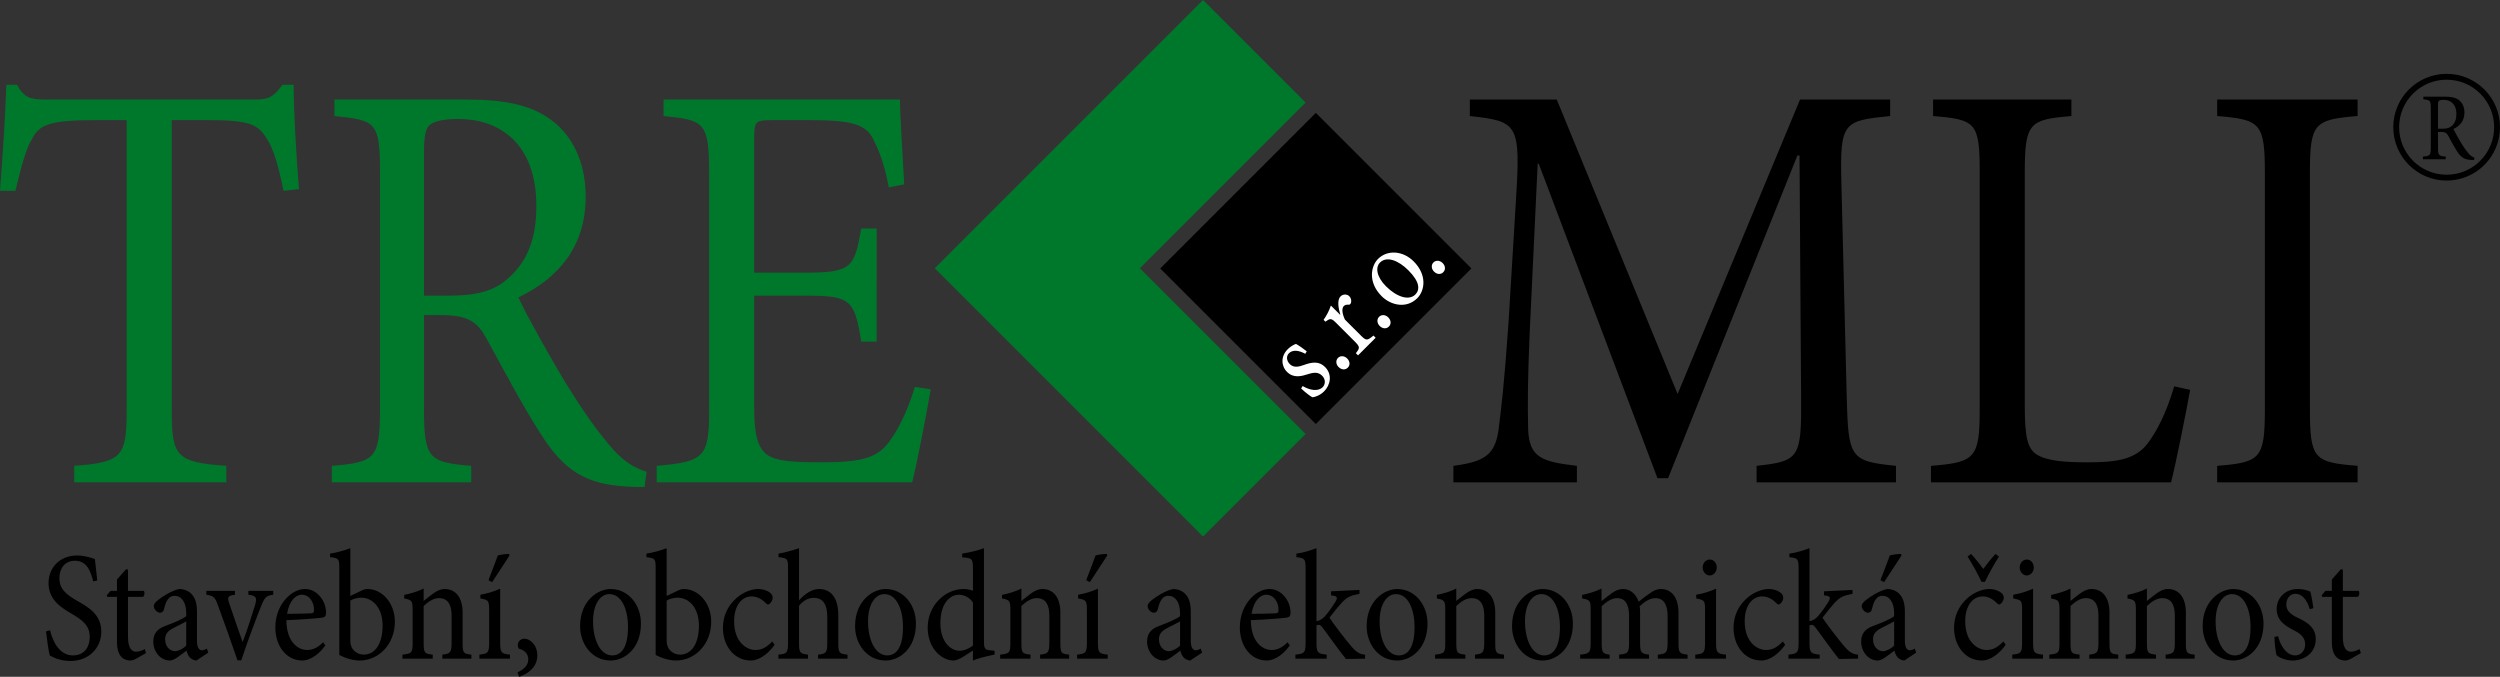
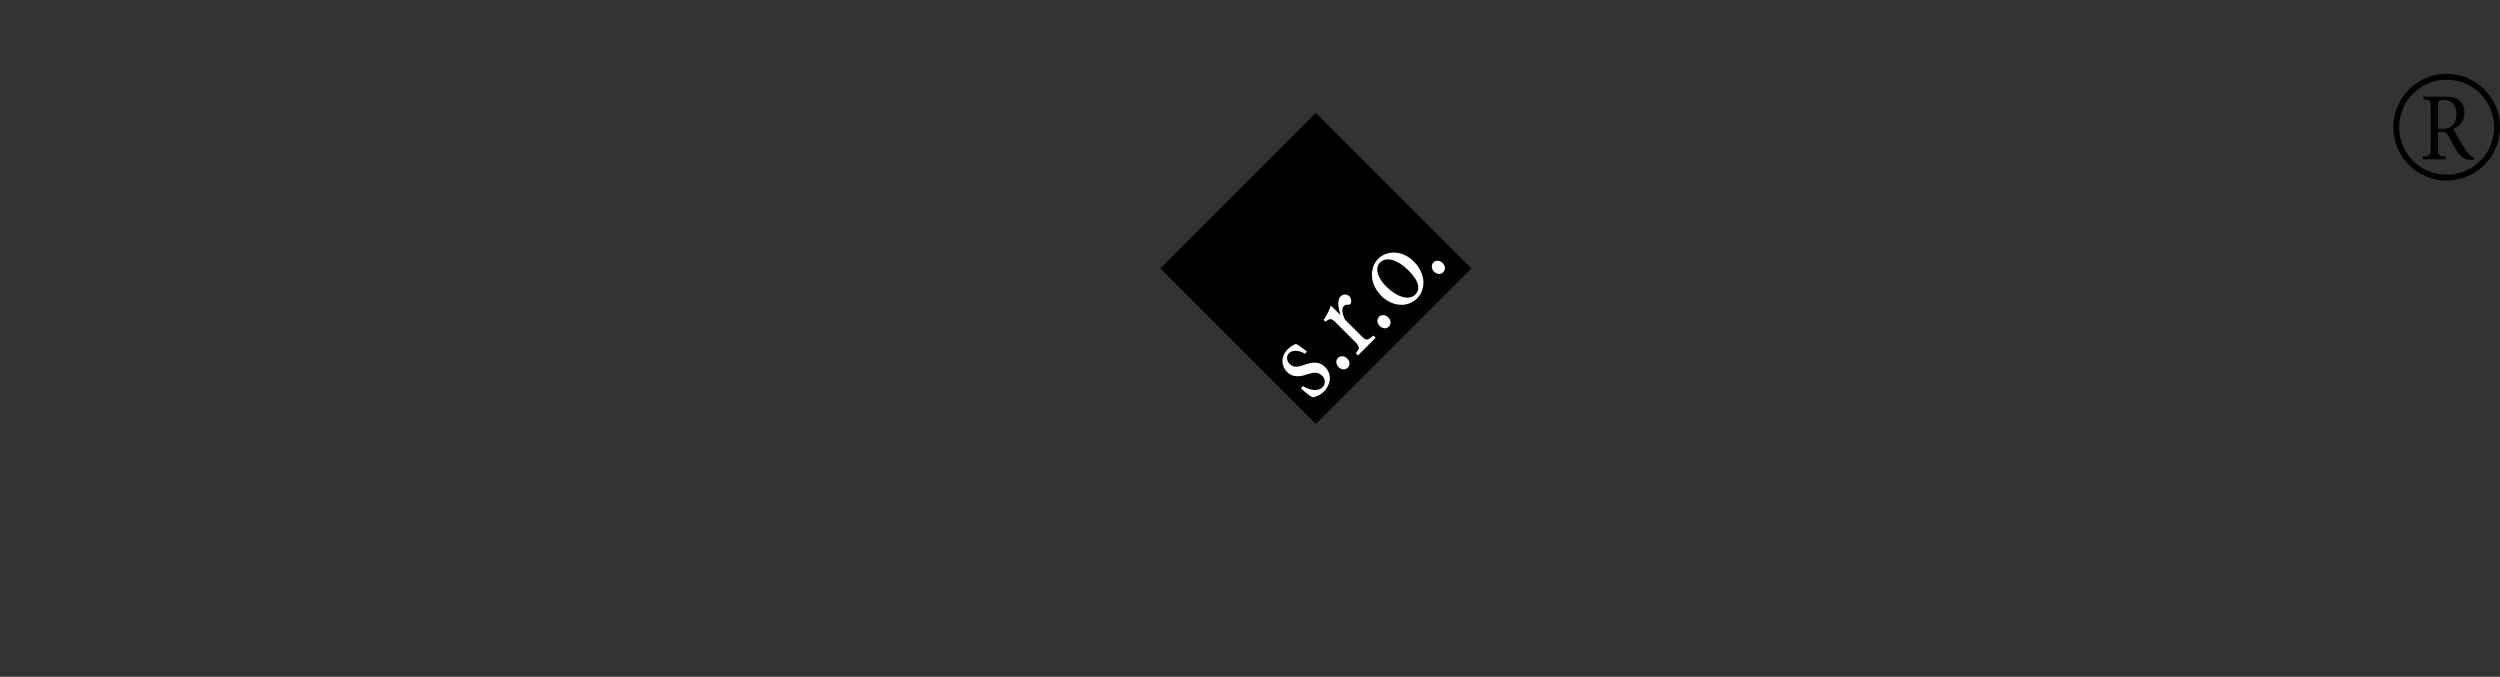
<svg xmlns="http://www.w3.org/2000/svg" version="1.1" id="Vrstva_1" x="0px" y="0px" width="595.629px" height="161.252px" viewBox="0 0 595.629 161.252" enable-background="new 0 0 595.629 161.252" xml:space="preserve">
  <rect x="0" y="0" width="595.629" height="161.252" fill="#333333" stroke="none" />
  <g>
-     <path d="M451.719,114.918v-3.93c-10.986-1.121-11.364-1.824-11.744-16.695l-1.263-50.792c-0.379-14.452,0.505-14.732,11.617-15.855   v-3.929h-21.467l-29.17,70.154l-28.791-70.154h-20.71v3.929c11.492,1.263,12.123,1.824,10.986,20.064l-1.768,29.184   c-1.01,14.592-1.768,20.766-2.4,25.676c-0.883,5.893-3.408,7.436-10.732,8.418v3.93H375.7v-3.93   c-8.335-0.982-11.365-1.963-11.618-8.699c-0.126-5.611-0.126-11.785,0.379-23.29l1.895-39.988h0.253l28.286,74.924h2.524   l30.813-76.889h0.505l0.379,57.246c0.126,14.871-0.379,15.574-10.607,16.695v3.93H451.719z M518.013,92.047   c-1.894,6.455-4.293,10.945-6.439,13.75c-2.905,3.648-7.198,4.351-14.144,4.351c-5.304,0-9.597-0.28-12.123-1.825   c-2.272-1.402-2.903-4.209-2.903-11.785V41.116c0-11.926,1.136-12.628,11.112-13.47v-3.929h-32.959v3.929   c10.229,0.842,11.112,1.544,11.112,13.47v56.122c0,11.926-1.01,12.909-11.617,13.75v3.93h57.203   c1.138-4.35,3.789-17.68,4.546-22.029L518.013,92.047z M561.704,114.918v-3.93c-10.354-0.841-11.365-1.543-11.365-13.609V41.256   c0-11.926,1.011-12.768,11.365-13.61v-3.929h-33.463v3.929c10.354,0.842,11.365,1.684,11.365,13.61v56.123   c0,11.926-1.012,12.769-11.365,13.609v3.93H561.704z" />
-     <path fill="#00782C" d="M71.22,45.043c-0.631-8.138-1.262-18.38-1.262-24.834h-2.652c-2.021,2.666-3.031,3.507-6.44,3.507h-49.88   c-3.536,0-5.177-0.279-6.945-3.507H1.515C1.263,27.927,0.631,37.046,0,45.464h3.662c1.515-6.173,2.525-10.102,4.041-12.487   c1.641-3.227,4.167-4.35,14.648-4.35h7.829V97.66c0,11.084-1.01,12.486-12.501,13.328v3.93H53.92v-3.93   c-11.996-0.842-13.006-2.244-13.006-13.328V28.627h8.965c9.471,0,11.618,0.982,13.638,4.35c1.516,2.245,2.652,5.752,4.041,12.487   L71.22,45.043z M154.057,112.393c-2.778-0.844-5.683-2.387-9.092-6.596c-3.031-3.646-5.683-7.295-10.229-14.592   c-3.788-6.313-9.091-15.714-11.238-20.345c9.344-4.49,16.037-11.926,16.037-23.993c0-8.418-3.283-14.732-8.334-18.38   c-4.799-3.508-10.986-4.771-20.205-4.771H79.68v3.929c9.849,0.982,10.859,1.403,10.859,13.329v56.404   c0,11.926-1.136,12.768-11.491,13.609v3.93h33.211v-3.93c-10.102-0.842-11.239-1.684-11.239-13.609v-22.31h4.041   c6.567,0,8.713,1.684,10.86,5.613c3.788,6.876,8.334,15.573,12.754,22.448c5.683,9.121,10.986,12.207,20.457,12.77   c1.515,0.139,2.904,0.139,4.42,0.139L154.057,112.393z M101.02,70.439V35.923c0-3.788,0.506-5.472,1.389-6.173   c1.011-0.842,3.157-1.403,6.819-1.403c9.598,0,18.563,5.612,18.563,20.765c0,7.577-2.02,13.189-6.945,17.398   c-3.157,2.807-7.324,3.929-13.764,3.929H101.02z M217.952,92.188c-1.642,5.611-4.041,10.383-6.188,13.189   c-2.778,3.648-6.314,4.77-15.911,4.77c-6.314,0-10.734-0.141-13.133-1.824c-2.273-1.824-3.03-4.77-3.03-11.365V70.439h11.996   c10.986,0,11.87,0.842,13.512,10.943h3.662V54.444h-3.662c-1.642,9.401-2.273,10.523-13.638,10.523h-11.87v-31.85   c0-4.209,0.252-4.49,4.167-4.49h9.597c9.092,0,12.501,0.982,14.269,3.929c1.642,3.087,2.904,6.173,4.041,12.066l3.662-0.701   c-0.379-7.156-1.01-16.697-1.01-20.205h-56.32v3.929c9.85,0.982,10.86,1.403,10.86,14.031V97.52   c0,11.365-1.01,12.486-12.502,13.469v3.93h60.866c1.137-4.35,3.662-17.539,4.42-22.17L217.952,92.188z" />
-     <polygon fill="#00782C" points="222.705,63.917 286.622,127.832 311.062,103.395 271.584,63.917 311.062,24.439 286.622,0  " />
    <rect x="287.254" y="37.703" transform="matrix(-0.707 -0.707 0.707 -0.707 489.927 330.767)" width="52.427" height="52.427" />
    <path fill="#FFFFFF" d="M311.334,83.699c-0.562-0.453-1.961-1.449-2.572-1.768c-0.544,0.221-1.219,0.531-1.969,1.279   c-1.681,1.684-1.58,3.971-0.159,5.393c1.563,1.563,3.418,1.048,5.083,0.52c1.381-0.447,2.398-0.49,3.292,0.403   c0.853,0.853,0.8,2.042,0.123,2.718c-1.097,1.098-3.095,0.74-4.763-0.27l-0.373,0.574c0.731,0.73,2.275,1.947,2.688,2.104   c0.632-0.025,1.854-0.479,2.786-1.412c1.462-1.461,2.062-3.963,0.215-5.811c-1.401-1.4-3.063-1.201-5.062-0.461   c-1.209,0.438-2.406,0.701-3.32-0.213c-0.791-0.791-0.906-1.893-0.212-2.588c0.896-0.896,2.348-0.723,3.892,0.127L311.334,83.699z    M321.114,87.598c0.583-0.584,0.555-1.488-0.155-2.196c-0.647-0.649-1.593-0.718-2.177-0.136c-0.583,0.584-0.515,1.529,0.133,2.178   C319.625,88.152,320.53,88.182,321.114,87.598 M319.296,75.007l-2.209-2.21c-0.45,1.302-1.009,2.348-1.741,3.405l0.445,0.447   c1.205-0.879,1.377-0.889,2.716,0.45l4.2,4.2c1.341,1.34,1.333,1.59,0.324,2.844l0.524,0.525l4.198-4.198l-0.524-0.525   c-1.528,1.284-1.741,1.254-3.08-0.086l-3.716-3.715c-0.735-1.539-0.76-2.732-0.285-3.207c0.293-0.292,0.634-0.39,1.193-0.341   c0.231,0.012,0.416-0.132,0.532-0.453c0.166-0.529-0.002-1.172-0.407-1.577c-0.486-0.487-1.451-0.575-2.072,0.046   c-0.877,0.876-0.527,2.797-0.063,4.358L319.296,75.007z M330.903,77.808c0.584-0.584,0.554-1.488-0.155-2.197   c-0.647-0.649-1.592-0.718-2.176-0.134s-0.516,1.528,0.134,2.177C329.414,78.364,330.319,78.392,330.903,77.808 M328.309,61.698   c-1.663,1.663-2.479,5.518,0.869,8.868c2.254,2.253,5.98,2.988,8.483,0.485c1.809-1.81,2.401-5.523-0.867-8.791   C334.277,59.743,330.574,59.432,328.309,61.698 M328.791,62.548c1.591-1.59,4.378-0.521,6.754,1.855   c2.781,2.781,2.782,4.646,1.65,5.779c-1.499,1.499-4.412,0.596-6.97-1.962C327.931,65.926,327.659,63.681,328.791,62.548    M343.853,64.859c0.584-0.584,0.556-1.488-0.154-2.197c-0.649-0.649-1.593-0.718-2.177-0.134s-0.516,1.528,0.134,2.177   C342.364,65.414,343.269,65.443,343.853,64.859" />
    <path d="M589.535,37.54c-0.454-0.138-0.929-0.391-1.488-1.08c-0.495-0.597-0.929-1.194-1.672-2.389   c-0.619-1.034-1.487-2.573-1.838-3.328c1.528-0.734,2.622-1.952,2.622-3.927c0-1.378-0.537-2.412-1.362-3.009   c-0.784-0.572-1.798-0.778-3.307-0.778h-5.123v0.641c1.612,0.16,1.777,0.229,1.777,2.181v9.231c0,1.952-0.187,2.09-1.881,2.228   v0.64h5.434v-0.64c-1.654-0.138-1.84-0.276-1.84-2.228V31.43h0.661c1.074,0,1.427,0.275,1.776,0.918   c0.622,1.126,1.366,2.55,2.089,3.676c0.93,1.493,1.796,1.996,3.346,2.087c0.248,0.023,0.476,0.023,0.724,0.023L589.535,37.54z    M580.857,30.675v-5.651c0-0.62,0.082-0.895,0.227-1.01c0.166-0.138,0.518-0.23,1.117-0.23c1.571,0,3.039,0.919,3.039,3.399   c0,1.241-0.331,2.16-1.137,2.849c-0.518,0.459-1.199,0.643-2.254,0.643H580.857z" />
    <circle fill="none" stroke="#000000" stroke-width="1.395" cx="582.914" cy="30.306" r="12.017" />
-     <path d="M23.173,138.293c-0.266-2.33-0.432-3.771-0.566-5.102c-1.261-0.441-2.66-0.848-4.191-0.848   c-4.295,0-6.854,3.027-6.854,6.578c0,4.18,3.357,6.027,5.489,7.285c2.497,1.479,4.327,2.773,4.327,5.51   c0,2.699-1.497,4.438-3.994,4.438c-3.429,0-4.925-3.736-5.456-5.99l-0.964,0.258c0.2,1.775,0.632,4.955,0.898,5.732   c0.299,0.184,0.797,0.441,1.628,0.773c0.831,0.258,1.896,0.553,3.26,0.553c4.429,0,7.387-3.102,7.387-6.984   c0-4.141-3.158-5.879-5.755-7.357c-2.631-1.518-4.228-2.775-4.228-5.475c0-1.996,1.132-4.066,3.696-4.066   c2.896,0,3.761,2.551,4.359,4.918L23.173,138.293z M34.786,155.6l-0.3-0.961c-0.466,0.258-1.232,0.629-2.063,0.629   c-0.832,0-1.93-0.557-1.93-3.553v-9.504h3.561c0.399-0.258,0.499-1.068,0.198-1.438h-3.759v-5.064l-0.465-0.074l-2.159,2.439v2.699   h-1.532l-0.898,1.068l0.134,0.369h2.296v10.764c0,2.92,1.162,4.395,3.256,4.395c0.3,0,0.832-0.146,1.397-0.479L34.786,155.6z    M49.625,155.488l-0.333-0.961c-0.334,0.221-0.799,0.406-1.198,0.406c-0.566,0-1.165-0.555-1.165-2.219v-6.879   c0-1.925-0.332-3.439-1.495-4.51c-0.73-0.665-1.729-0.996-2.728-0.996c-1.898,0.406-4.061,1.844-4.991,2.584   c-0.632,0.518-1.064,0.924-1.064,1.48c0,0.85,0.864,1.59,1.462,1.59c0.466,0,0.831-0.26,0.964-0.852   c0.266-1.146,0.565-1.961,0.998-2.441c0.333-0.443,0.833-0.74,1.499-0.74c1.665,0,2.797,1.518,2.797,4.18v0.666   c-0.732,0.666-3.163,1.664-5.162,2.404c-1.827,0.703-2.69,1.85-2.69,3.662c0,2.33,1.627,4.506,3.989,4.506   c0.999,0,2.597-1.365,3.929-2.361c0.167,0.629,0.366,1.145,0.798,1.66c0.366,0.368,1.063,0.701,1.561,0.701L49.625,155.488z    M44.372,153.824c-0.632,0.666-1.798,1.295-2.664,1.332c-1.032,0-2.364-0.926-2.364-2.848c0-1.332,0.732-2.035,2.031-2.701   c0.7-0.369,2.298-1.146,2.997-1.553V153.824z M65.098,140.773h-5.919v0.92c1.897,0.258,2.096,0.666,1.598,2.439   c-0.734,2.403-1.798,5.768-2.964,8.838c-0.965-2.662-2.297-6.545-3.164-9.133c-0.531-1.59-0.465-1.887,1.332-2.145v-0.92h-6.817   v0.92c1.795,0.295,2.061,0.555,2.826,2.699c1.563,4.289,3.093,8.504,4.592,12.939h0.898c1.832-5.508,3.596-10.057,4.692-12.828   c0.899-2.219,1.198-2.553,2.926-2.811V140.773z M76.979,153.012c-1.197,1.256-2.46,1.848-3.792,1.848   c-2.331,0-4.927-2.07-4.961-7.104c3.962-0.146,8.121-0.516,8.686-0.627c0.598-0.146,0.764-0.441,0.764-1.18   c0-2.887-2.226-5.619-4.988-5.619c-1.731,0-3.529,0.994-4.895,2.695c-1.361,1.666-2.191,3.92-2.191,6.471   c0,4.18,2.392,7.873,6.486,7.873c1.033,0,3.329-0.664,5.422-3.582L76.979,153.012z M71.889,141.693c1.831,0,2.963,1.777,2.93,3.701   c0,0.517-0.2,0.74-0.799,0.74c-1.932,0.074-3.763,0.111-5.627,0.111C68.892,143.248,70.355,141.693,71.889,141.693 M83.465,141.99   v-11.383c-1.229,0.479-3.257,1.072-4.821,1.293v0.85c2.129,0.223,2.196,0.445,2.196,2.736v20.557   c1.827,0.957,3.524,1.326,4.889,1.326c4.46,0,8.351-3.84,8.351-9.277c0-4.363-2.991-7.762-6.553-7.762   c-0.367,0-0.833,0.111-1.365,0.369L83.465,141.99z M83.465,143.1c0.598-0.408,1.664-0.703,2.597-0.703   c2.763,0,5.094,2.439,5.094,6.656c0,4.291-1.765,6.916-4.529,6.916c-1.764-0.037-2.763-1.33-2.962-2.07   c-0.134-0.334-0.2-0.703-0.2-1.258V143.1z M112.313,156.926v-0.957c-1.929-0.221-2.095-0.369-2.095-2.885v-7.137   c0-3.588-1.661-5.617-4.29-5.617c-0.966,0-1.831,0.443-2.763,1.107c-0.832,0.631-1.565,1.186-2.231,1.74v-2.959   c-1.462,0.74-3.024,1.184-4.622,1.516v0.852c1.798,0.369,1.998,0.48,1.998,2.846v7.654c0,2.439-0.167,2.625-2.429,2.883v0.957   h7.217v-0.957c-1.964-0.221-2.164-0.369-2.164-2.883v-8.693c0.999-0.961,2.296-1.887,3.628-1.887c2.231,0,3.031,1.664,3.031,4.217   v6.178c0,2.551-0.233,2.848-2.197,3.068v0.957H112.313z M121.499,156.926v-0.957c-2.13-0.221-2.331-0.48-2.331-3.031v-12.682   c-1.46,0.666-3.056,1.146-4.719,1.441v0.889c1.929,0.332,2.095,0.48,2.095,2.957v7.395c0,2.551-0.232,2.811-2.328,3.031v0.957   H121.499z M117.243,138.703l4.155-6.363l-0.099-0.328c-0.4-0.111-2.362,0.182-2.694,0.328c-0.233,0.629-1.595,4.328-2.227,5.883   L117.243,138.703z M124.961,152.16c-0.797,0-1.596,0.592-1.596,1.516c0,0.629,0.233,0.887,0.399,0.924   c1.165,0.297,2.097,1.146,2.097,2.477c0,1.404-0.965,2.365-2.563,3.104l0.366,1.072c2.03-0.666,4.355-2.254,4.355-5.1   C128.02,153.566,126.16,152.16,124.961,152.16 M145.49,140.33c-3.03,0-7.285,2.77-7.285,8.871c0,4.105,2.725,8.168,7.285,8.168   c3.296,0,7.218-2.842,7.218-8.797C152.708,143.986,149.619,140.33,145.49,140.33 M145.158,141.545c2.897,0,4.461,3.514,4.461,7.842   c0,5.066-1.699,6.768-3.763,6.768c-2.73,0-4.561-3.477-4.561-8.137C141.294,143.838,143.094,141.545,145.158,141.545    M158.832,141.99v-11.383c-1.229,0.479-3.257,1.072-4.82,1.293v0.85c2.129,0.223,2.196,0.445,2.196,2.736v20.557   c1.827,0.957,3.522,1.326,4.888,1.326c4.461,0,8.351-3.84,8.351-9.277c0-4.363-2.991-7.762-6.553-7.762   c-0.366,0-0.832,0.111-1.365,0.369L158.832,141.99z M158.832,143.1c0.599-0.408,1.665-0.703,2.597-0.703   c2.762,0,5.093,2.439,5.093,6.656c0,4.291-1.764,6.916-4.527,6.916c-1.765-0.037-2.764-1.33-2.963-2.07   c-0.134-0.334-0.2-0.703-0.2-1.258V143.1z M183.986,152.826c-1.53,1.59-2.628,2.033-4.059,2.033c-1.865,0-5.025-1.701-5.025-6.842   c0-3.883,1.93-5.918,4.126-5.918c1.165,0,2.33,0.48,3.327,1.518c0.3,0.294,0.467,0.406,0.633,0.406c0.366,0,1.097-0.814,1.097-1.59   c0-0.406-0.099-0.738-0.531-1.145c-0.533-0.479-1.631-0.959-2.962-0.959c-1.299,0-3.294,0.59-5.024,2.066   c-2.227,1.922-3.324,4.4-3.324,7.248c0,3.959,2.459,7.725,6.651,7.725c1.962,0,4.192-1.623,5.657-3.766L183.986,152.826z    M201.92,156.926v-0.957c-1.962-0.184-2.195-0.406-2.195-2.848v-6.473c0-4.438-1.894-6.318-4.589-6.318   c-1.799,0-3.596,1.365-4.761,2.695v-12.418c-1.296,0.441-3.291,1.035-4.888,1.293v0.85c2.197,0.223,2.263,0.408,2.263,2.736v17.635   c0,2.441-0.299,2.664-2.296,2.848v0.957h7.052v-0.957c-1.965-0.221-2.131-0.48-2.131-2.848v-8.803   c0.932-1.182,2.197-1.885,3.461-1.885c2.232,0,3.264,1.516,3.264,4.549v6.139c0,2.404-0.267,2.627-2.197,2.848v0.957H201.92z    M211.007,140.33c-3.03,0-7.285,2.77-7.285,8.871c0,4.105,2.725,8.168,7.285,8.168c3.296,0,7.218-2.842,7.218-8.797   C218.226,143.986,215.136,140.33,211.007,140.33 M210.674,141.545c2.896,0,4.461,3.514,4.461,7.842   c0,5.066-1.698,6.768-3.762,6.768c-2.73,0-4.561-3.477-4.561-8.137C206.813,143.838,208.61,141.545,210.674,141.545    M236.958,155.045l-1.064-0.111c-1.232-0.148-1.464-0.332-1.464-2.256v-22.07c-1.23,0.479-3.457,1.035-5.189,1.293v0.883   c2.398,0.184,2.564,0.295,2.564,2.738v5.215c-0.766-0.295-1.731-0.406-2.198-0.406c-4.527,0-8.584,4.027-8.584,9.166   c0,5.178,3.491,7.873,6.154,7.873c0.4,0,1.299-0.221,2.597-1.07l2.031-1.328v2.398c1.926-0.779,4.421-1.26,5.153-1.408V155.045z    M231.806,153.787c-0.799,0.666-1.998,1.258-3.196,1.258c-2.131,0-4.561-2.145-4.561-6.547c0-5.361,2.796-6.805,4.327-6.805   c1.266,0,2.631,0.592,3.43,1.887V153.787z M254.728,156.926v-0.957c-1.93-0.221-2.096-0.369-2.096-2.885v-7.137   c0-3.588-1.661-5.617-4.29-5.617c-0.966,0-1.831,0.443-2.763,1.107c-0.832,0.631-1.565,1.186-2.231,1.74v-2.959   c-1.462,0.74-3.024,1.184-4.621,1.516v0.852c1.796,0.369,1.997,0.48,1.997,2.846v7.654c0,2.439-0.167,2.625-2.43,2.883v0.957h7.218   v-0.957c-1.965-0.221-2.164-0.369-2.164-2.883v-8.693c0.999-0.961,2.297-1.887,3.629-1.887c2.231,0,3.03,1.664,3.03,4.217v6.178   c0,2.551-0.234,2.848-2.197,3.068v0.957H254.728z M263.912,156.926v-0.957c-2.13-0.221-2.33-0.48-2.33-3.031v-12.682   c-1.461,0.666-3.058,1.146-4.72,1.441v0.889c1.93,0.332,2.096,0.48,2.096,2.957v7.395c0,2.551-0.233,2.811-2.33,3.031v0.957   H263.912z M259.655,138.703l4.156-6.363l-0.101-0.328c-0.398-0.111-2.361,0.182-2.693,0.328c-0.233,0.629-1.596,4.328-2.226,5.883   L259.655,138.703z M286.404,155.488l-0.333-0.961c-0.333,0.221-0.8,0.406-1.198,0.406c-0.566,0-1.165-0.555-1.165-2.219v-6.879   c0-1.925-0.333-3.439-1.496-4.51c-0.729-0.665-1.728-0.996-2.727-0.996c-1.899,0.406-4.061,1.844-4.991,2.584   c-0.632,0.518-1.063,0.924-1.063,1.48c0,0.85,0.862,1.59,1.461,1.59c0.465,0,0.831-0.26,0.963-0.852   c0.267-1.146,0.567-1.961,0.999-2.441c0.333-0.443,0.833-0.74,1.499-0.74c1.665,0,2.796,1.518,2.796,4.18v0.666   c-0.732,0.666-3.162,1.664-5.16,2.404c-1.828,0.703-2.691,1.85-2.691,3.662c0,2.33,1.628,4.506,3.989,4.506   c0.999,0,2.598-1.365,3.93-2.361c0.166,0.629,0.365,1.145,0.797,1.66c0.365,0.368,1.063,0.701,1.562,0.701L286.404,155.488z    M281.149,153.824c-0.631,0.666-1.797,1.295-2.663,1.332c-1.032,0-2.364-0.926-2.364-2.848c0-1.332,0.732-2.035,2.031-2.701   c0.7-0.369,2.298-1.146,2.996-1.553V153.824z M306.769,153.012c-1.196,1.256-2.459,1.848-3.791,1.848   c-2.331,0-4.929-2.07-4.961-7.104c3.962-0.146,8.12-0.516,8.686-0.627c0.598-0.146,0.764-0.441,0.764-1.18   c0-2.887-2.226-5.619-4.987-5.619c-1.732,0-3.53,0.994-4.895,2.695c-1.361,1.666-2.192,3.92-2.192,6.471   c0,4.18,2.392,7.873,6.486,7.873c1.032,0,3.329-0.664,5.422-3.582L306.769,153.012z M301.678,141.693   c1.832,0,2.965,1.777,2.931,3.701c0,0.517-0.199,0.74-0.799,0.74c-1.932,0.074-3.763,0.111-5.628,0.111   C298.682,143.248,300.147,141.693,301.678,141.693 M325.234,156.926v-0.957c-1.265-0.072-2.129-0.629-3.326-2.033   c-1.13-1.293-4.49-5.656-5.156-6.766c1.433-1.848,2.031-2.588,2.862-3.512c1.297-1.369,1.995-1.738,4.289-2.182v-0.924   l-6.785,0.332v0.957c1.565,0.186,1.665,0.48,0.999,1.627c-0.633,0.998-1.632,2.441-2.364,3.256c-0.5,0.59-1.099,1.07-2.098,1.293   v-17.41c-1.296,0.479-3.191,1.107-4.788,1.293v0.846c2.03,0.221,2.196,0.406,2.196,2.85v17.488c0,2.367-0.199,2.664-2.43,2.885   v0.957h7.452v-0.957c-2.132-0.221-2.431-0.443-2.431-2.885v-4.104c0.232-0.074,0.398-0.111,0.532-0.111   c0.3,0,0.6,0.186,1.032,0.813c1.832,2.479,3.93,5.438,5.458,7.318L325.234,156.926z M332.889,140.33   c-3.028,0-7.284,2.77-7.284,8.871c0,4.105,2.725,8.168,7.284,8.168c3.297,0,7.22-2.842,7.22-8.797   C340.108,143.986,337.019,140.33,332.889,140.33 M332.556,141.545c2.897,0,4.463,3.514,4.463,7.842   c0,5.066-1.698,6.768-3.763,6.768c-2.729,0-4.561-3.477-4.561-8.137C328.695,143.838,330.492,141.545,332.556,141.545    M358.342,156.926v-0.957c-1.93-0.221-2.096-0.369-2.096-2.885v-7.137c0-3.588-1.662-5.617-4.289-5.617   c-0.966,0-1.832,0.443-2.764,1.107c-0.832,0.631-1.565,1.186-2.231,1.74v-2.959c-1.462,0.74-3.022,1.184-4.621,1.516v0.852   c1.797,0.369,1.997,0.48,1.997,2.846v7.654c0,2.439-0.166,2.625-2.429,2.883v0.957h7.218v-0.957   c-1.965-0.221-2.165-0.369-2.165-2.883v-8.693c0.999-0.961,2.298-1.887,3.63-1.887c2.23,0,3.03,1.664,3.03,4.217v6.178   c0,2.551-0.234,2.848-2.198,3.068v0.957H358.342z M367.528,140.33c-3.029,0-7.285,2.77-7.285,8.871   c0,4.105,2.725,8.168,7.285,8.168c3.296,0,7.219-2.842,7.219-8.797C374.747,143.986,371.656,140.33,367.528,140.33    M367.195,141.545c2.896,0,4.461,3.514,4.461,7.842c0,5.066-1.697,6.768-3.762,6.768c-2.73,0-4.561-3.477-4.561-8.137   C363.334,143.838,365.131,141.545,367.195,141.545 M402.065,156.926v-0.957c-1.897-0.221-2.163-0.369-2.163-2.848v-7.137   c0-3.625-1.628-5.654-4.223-5.654c-0.933,0-1.798,0.443-2.498,0.959c-0.832,0.553-1.798,1.254-2.764,2.068   c-0.663-1.92-2.091-3.027-3.688-3.027c-1.066,0-1.865,0.406-2.73,0.996c-0.999,0.705-1.731,1.371-2.431,1.887v-2.994   c-1.462,0.74-3.157,1.221-4.621,1.516v0.852c1.93,0.332,2.03,0.518,2.03,2.883v7.654c0,2.402-0.301,2.625-2.496,2.846v0.957h7.018   v-0.957c-1.631-0.221-1.897-0.443-1.897-2.846v-8.693c0.999-0.924,2.298-1.924,3.629-1.924c2.031,0,2.896,1.518,2.896,4.254v6.361   c0,2.441-0.299,2.627-2.364,2.848v0.957h7.12v-0.957c-1.832-0.221-2.131-0.443-2.131-2.773v-7.211c0-0.703-0.033-1.111-0.1-1.555   c1.266-1.184,2.529-1.924,3.729-1.924c2.099,0,2.931,1.664,2.931,4.291v6.178c0,2.625-0.366,2.773-2.331,2.994v0.957H402.065z    M407.324,137.109c0.964,0,1.695-0.887,1.695-1.883c0-1.109-0.731-1.92-1.662-1.92c-0.898,0-1.695,0.811-1.695,1.92   C405.662,136.223,406.459,137.109,407.324,137.109 M411.215,156.926v-0.957c-2.129-0.221-2.361-0.443-2.361-2.957v-12.756   c-1.463,0.666-3.024,1.146-4.722,1.441v0.889c1.995,0.369,2.097,0.518,2.097,2.811v7.615c0,2.514-0.233,2.736-2.329,2.957v0.957   H411.215z M424.758,152.826c-1.53,1.59-2.629,2.033-4.06,2.033c-1.864,0-5.024-1.701-5.024-6.842c0-3.883,1.93-5.918,4.126-5.918   c1.164,0,2.329,0.48,3.327,1.518c0.3,0.294,0.466,0.406,0.632,0.406c0.366,0,1.099-0.814,1.099-1.59c0-0.406-0.1-0.738-0.532-1.145   c-0.532-0.479-1.631-0.959-2.961-0.959c-1.298,0-3.295,0.59-5.025,2.066c-2.227,1.922-3.323,4.4-3.323,7.248   c0,3.959,2.459,7.725,6.65,7.725c1.964,0,4.193-1.623,5.657-3.766L424.758,152.826z M442.692,156.926v-0.957   c-1.265-0.072-2.129-0.629-3.326-2.033c-1.13-1.293-4.491-5.656-5.157-6.766c1.434-1.848,2.032-2.588,2.863-3.512   c1.297-1.369,1.995-1.738,4.289-2.182v-0.924l-6.785,0.332v0.957c1.564,0.186,1.665,0.48,0.999,1.627   c-0.632,0.998-1.632,2.441-2.364,3.256c-0.5,0.59-1.099,1.07-2.098,1.293v-17.41c-1.296,0.479-3.19,1.107-4.788,1.293v0.846   c2.03,0.221,2.196,0.406,2.196,2.85v17.488c0,2.367-0.199,2.664-2.43,2.885v0.957h7.451v-0.957c-2.131-0.221-2.43-0.443-2.43-2.885   v-4.104c0.232-0.074,0.398-0.111,0.533-0.111c0.299,0,0.599,0.186,1.031,0.813c1.832,2.479,3.93,5.438,5.458,7.318L442.692,156.926   z M456.534,155.488l-0.333-0.961c-0.332,0.221-0.798,0.406-1.199,0.406c-0.563,0-1.163-0.555-1.163-2.219v-6.879   c0-1.925-0.332-3.439-1.495-4.51c-0.73-0.665-1.729-0.996-2.728-0.996c-1.899,0.406-4.063,1.844-4.992,2.584   c-0.631,0.518-1.063,0.924-1.063,1.48c0,0.85,0.863,1.59,1.462,1.59c0.465,0,0.831-0.26,0.963-0.852   c0.266-1.146,0.565-1.961,0.999-2.441c0.333-0.443,0.832-0.74,1.498-0.74c1.665,0,2.798,1.518,2.798,4.18v0.666   c-0.733,0.666-3.164,1.664-5.162,2.404c-1.828,0.703-2.691,1.85-2.691,3.662c0,2.33,1.629,4.506,3.99,4.506   c0.998,0,2.598-1.365,3.929-2.361c0.166,0.629,0.366,1.145,0.799,1.66c0.364,0.368,1.063,0.701,1.561,0.701L456.534,155.488z    M451.281,153.824c-0.633,0.666-1.799,1.295-2.664,1.332c-1.034,0-2.365-0.926-2.365-2.848c0-1.332,0.733-2.035,2.032-2.701   c0.699-0.369,2.297-1.146,2.997-1.553V153.824z M448.883,138.703l4.158-6.363l-0.099-0.328c-0.399-0.111-2.361,0.182-2.694,0.328   c-0.232,0.629-1.598,4.328-2.23,5.883L448.883,138.703z M477.297,152.826c-1.53,1.59-2.629,2.033-4.06,2.033   c-1.863,0-5.024-1.701-5.024-6.842c0-3.883,1.931-5.918,4.126-5.918c1.165,0,2.329,0.48,3.327,1.518   c0.3,0.294,0.466,0.406,0.633,0.406c0.366,0,1.099-0.814,1.099-1.59c0-0.406-0.101-0.738-0.533-1.145   c-0.532-0.479-1.63-0.959-2.961-0.959c-1.298,0-3.294,0.59-5.026,2.066c-2.226,1.922-3.322,4.4-3.322,7.248   c0,3.959,2.459,7.725,6.651,7.725c1.962,0,4.192-1.623,5.657-3.766L477.297,152.826z M475.434,131.975   c-1.1,1.184-2.029,2.402-2.929,3.586c-0.864-1.221-1.797-2.402-2.895-3.586l-0.831,0.629c1.264,1.996,2.329,3.955,3.327,6.025   h0.799c0.998-2.033,2.063-4.029,3.36-6.025L475.434,131.975z M482.855,137.109c0.964,0,1.694-0.887,1.694-1.883   c0-1.109-0.73-1.92-1.661-1.92c-0.897,0-1.694,0.811-1.694,1.92C481.194,136.223,481.991,137.109,482.855,137.109 M486.746,156.926   v-0.957c-2.129-0.221-2.362-0.443-2.362-2.957v-12.756c-1.462,0.666-3.023,1.146-4.721,1.441v0.889   c1.997,0.369,2.096,0.518,2.096,2.811v7.615c0,2.514-0.231,2.736-2.329,2.957v0.957H486.746z M504.682,156.926v-0.957   c-1.932-0.221-2.098-0.369-2.098-2.885v-7.137c0-3.588-1.66-5.617-4.288-5.617c-0.966,0-1.832,0.443-2.764,1.107   c-0.832,0.631-1.565,1.186-2.231,1.74v-2.959c-1.462,0.74-3.023,1.184-4.621,1.516v0.852c1.798,0.369,1.997,0.48,1.997,2.846v7.654   c0,2.439-0.167,2.625-2.429,2.883v0.957h7.217v-0.957c-1.965-0.221-2.164-0.369-2.164-2.883v-8.693   c0.999-0.961,2.299-1.887,3.629-1.887c2.231,0,3.029,1.664,3.029,4.217v6.178c0,2.551-0.231,2.848-2.196,3.068v0.957H504.682z    M522.882,156.926v-0.957c-1.93-0.221-2.096-0.369-2.096-2.885v-7.137c0-3.588-1.661-5.617-4.289-5.617   c-0.966,0-1.832,0.443-2.764,1.107c-0.832,0.631-1.565,1.186-2.231,1.74v-2.959c-1.461,0.74-3.022,1.184-4.621,1.516v0.852   c1.797,0.369,1.996,0.48,1.996,2.846v7.654c0,2.439-0.166,2.625-2.428,2.883v0.957h7.217v-0.957   c-1.964-0.221-2.164-0.369-2.164-2.883v-8.693c0.998-0.961,2.298-1.887,3.63-1.887c2.23,0,3.029,1.664,3.029,4.217v6.178   c0,2.551-0.233,2.848-2.197,3.068v0.957H522.882z M532.068,140.33c-3.029,0-7.285,2.77-7.285,8.871   c0,4.105,2.725,8.168,7.285,8.168c3.296,0,7.219-2.842,7.219-8.797C539.287,143.986,536.196,140.33,532.068,140.33    M531.735,141.545c2.896,0,4.461,3.514,4.461,7.842c0,5.066-1.698,6.768-3.762,6.768c-2.73,0-4.562-3.477-4.562-8.137   C527.873,143.838,529.671,141.545,531.735,141.545 M551.166,144.91c-0.099-0.924-0.465-3.105-0.729-3.955   c-0.698-0.294-1.597-0.625-2.962-0.625c-3.063,0-5.057,2.176-5.057,4.766c0,2.848,2.159,4.068,4.157,5.104   c1.666,0.852,2.631,1.738,2.631,3.365c0,1.555-1.132,2.59-2.364,2.59c-1.999,0-3.493-2.146-4.092-4.586l-0.864,0.184   c0,1.332,0.3,3.848,0.532,4.365c0.598,0.553,2.125,1.252,3.824,1.252c2.665,0,5.489-1.732,5.489-5.098   c0-2.553-1.694-3.883-4.19-5.031c-1.498-0.701-2.832-1.553-2.832-3.217c0-1.443,0.9-2.551,2.166-2.551   c1.632,0,2.796,1.479,3.428,3.66L551.166,144.91z M562.479,155.6l-0.301-0.961c-0.466,0.258-1.23,0.629-2.063,0.629   s-1.93-0.557-1.93-3.553v-9.504h3.561c0.399-0.258,0.499-1.068,0.199-1.438h-3.76v-5.064l-0.466-0.074l-2.158,2.439v2.699h-1.531   l-0.898,1.068l0.133,0.369h2.297v10.764c0,2.92,1.163,4.395,3.257,4.395c0.299,0,0.831-0.146,1.396-0.479L562.479,155.6z" />
  </g>
</svg>